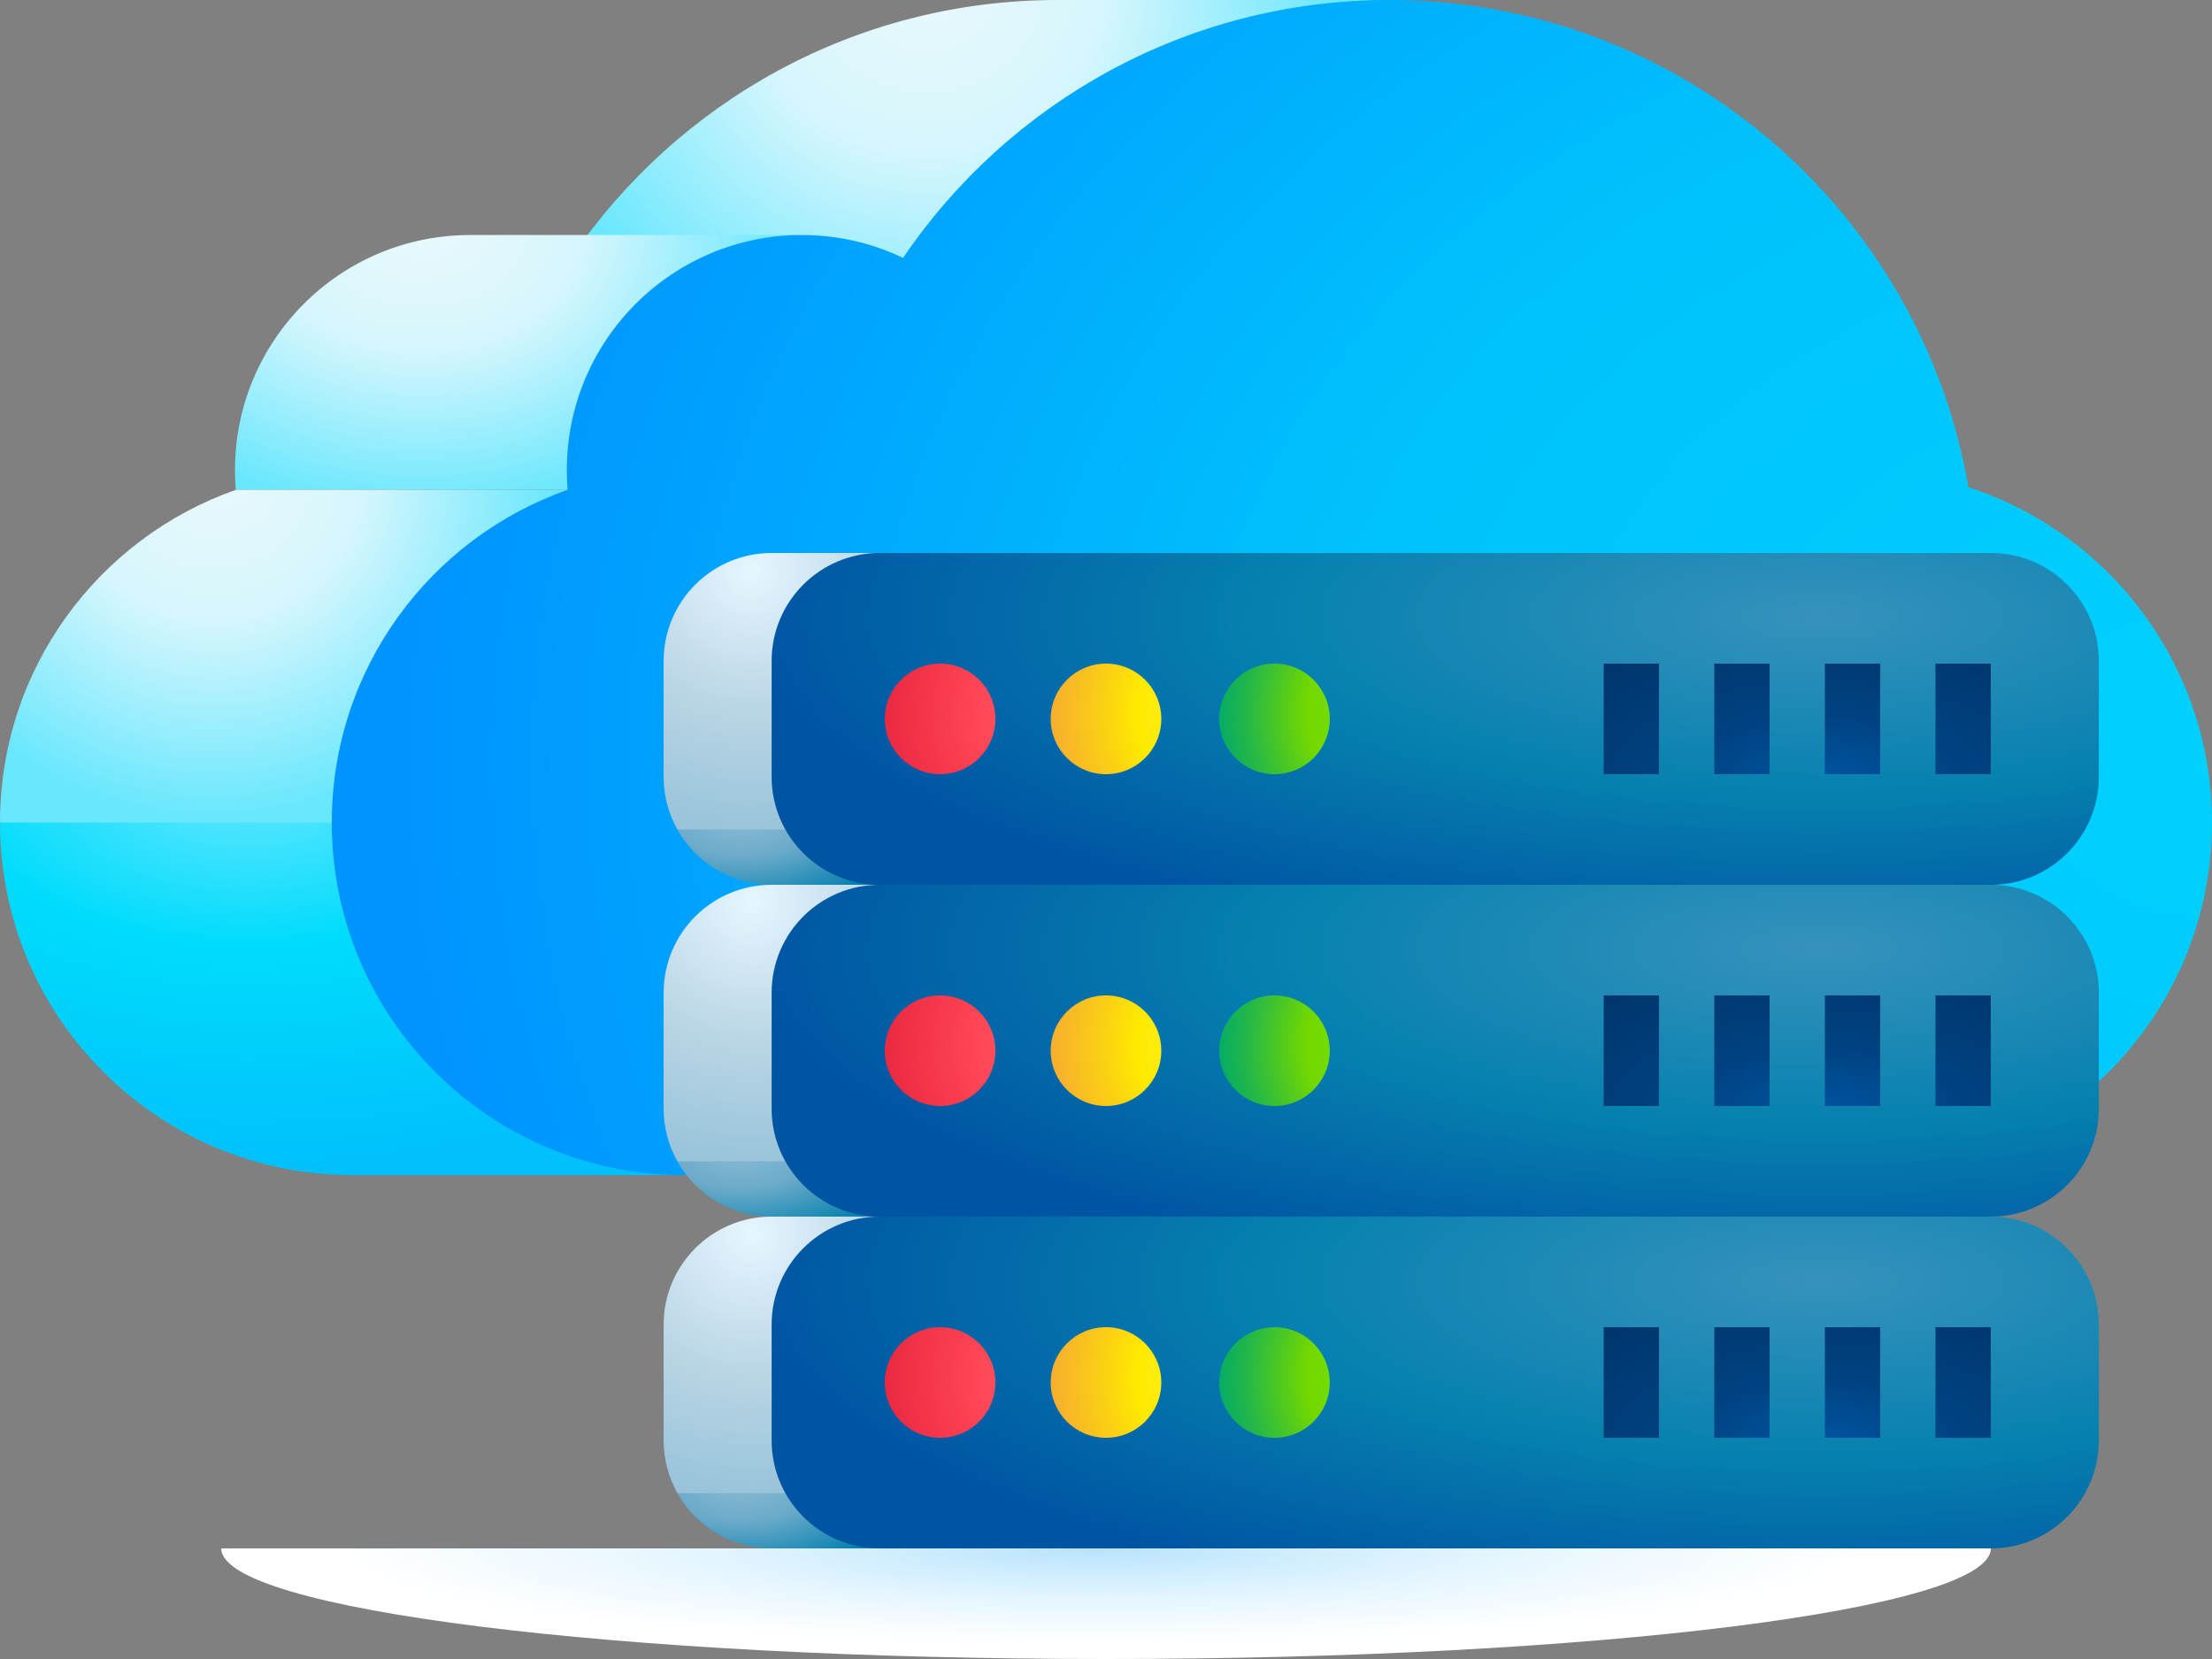
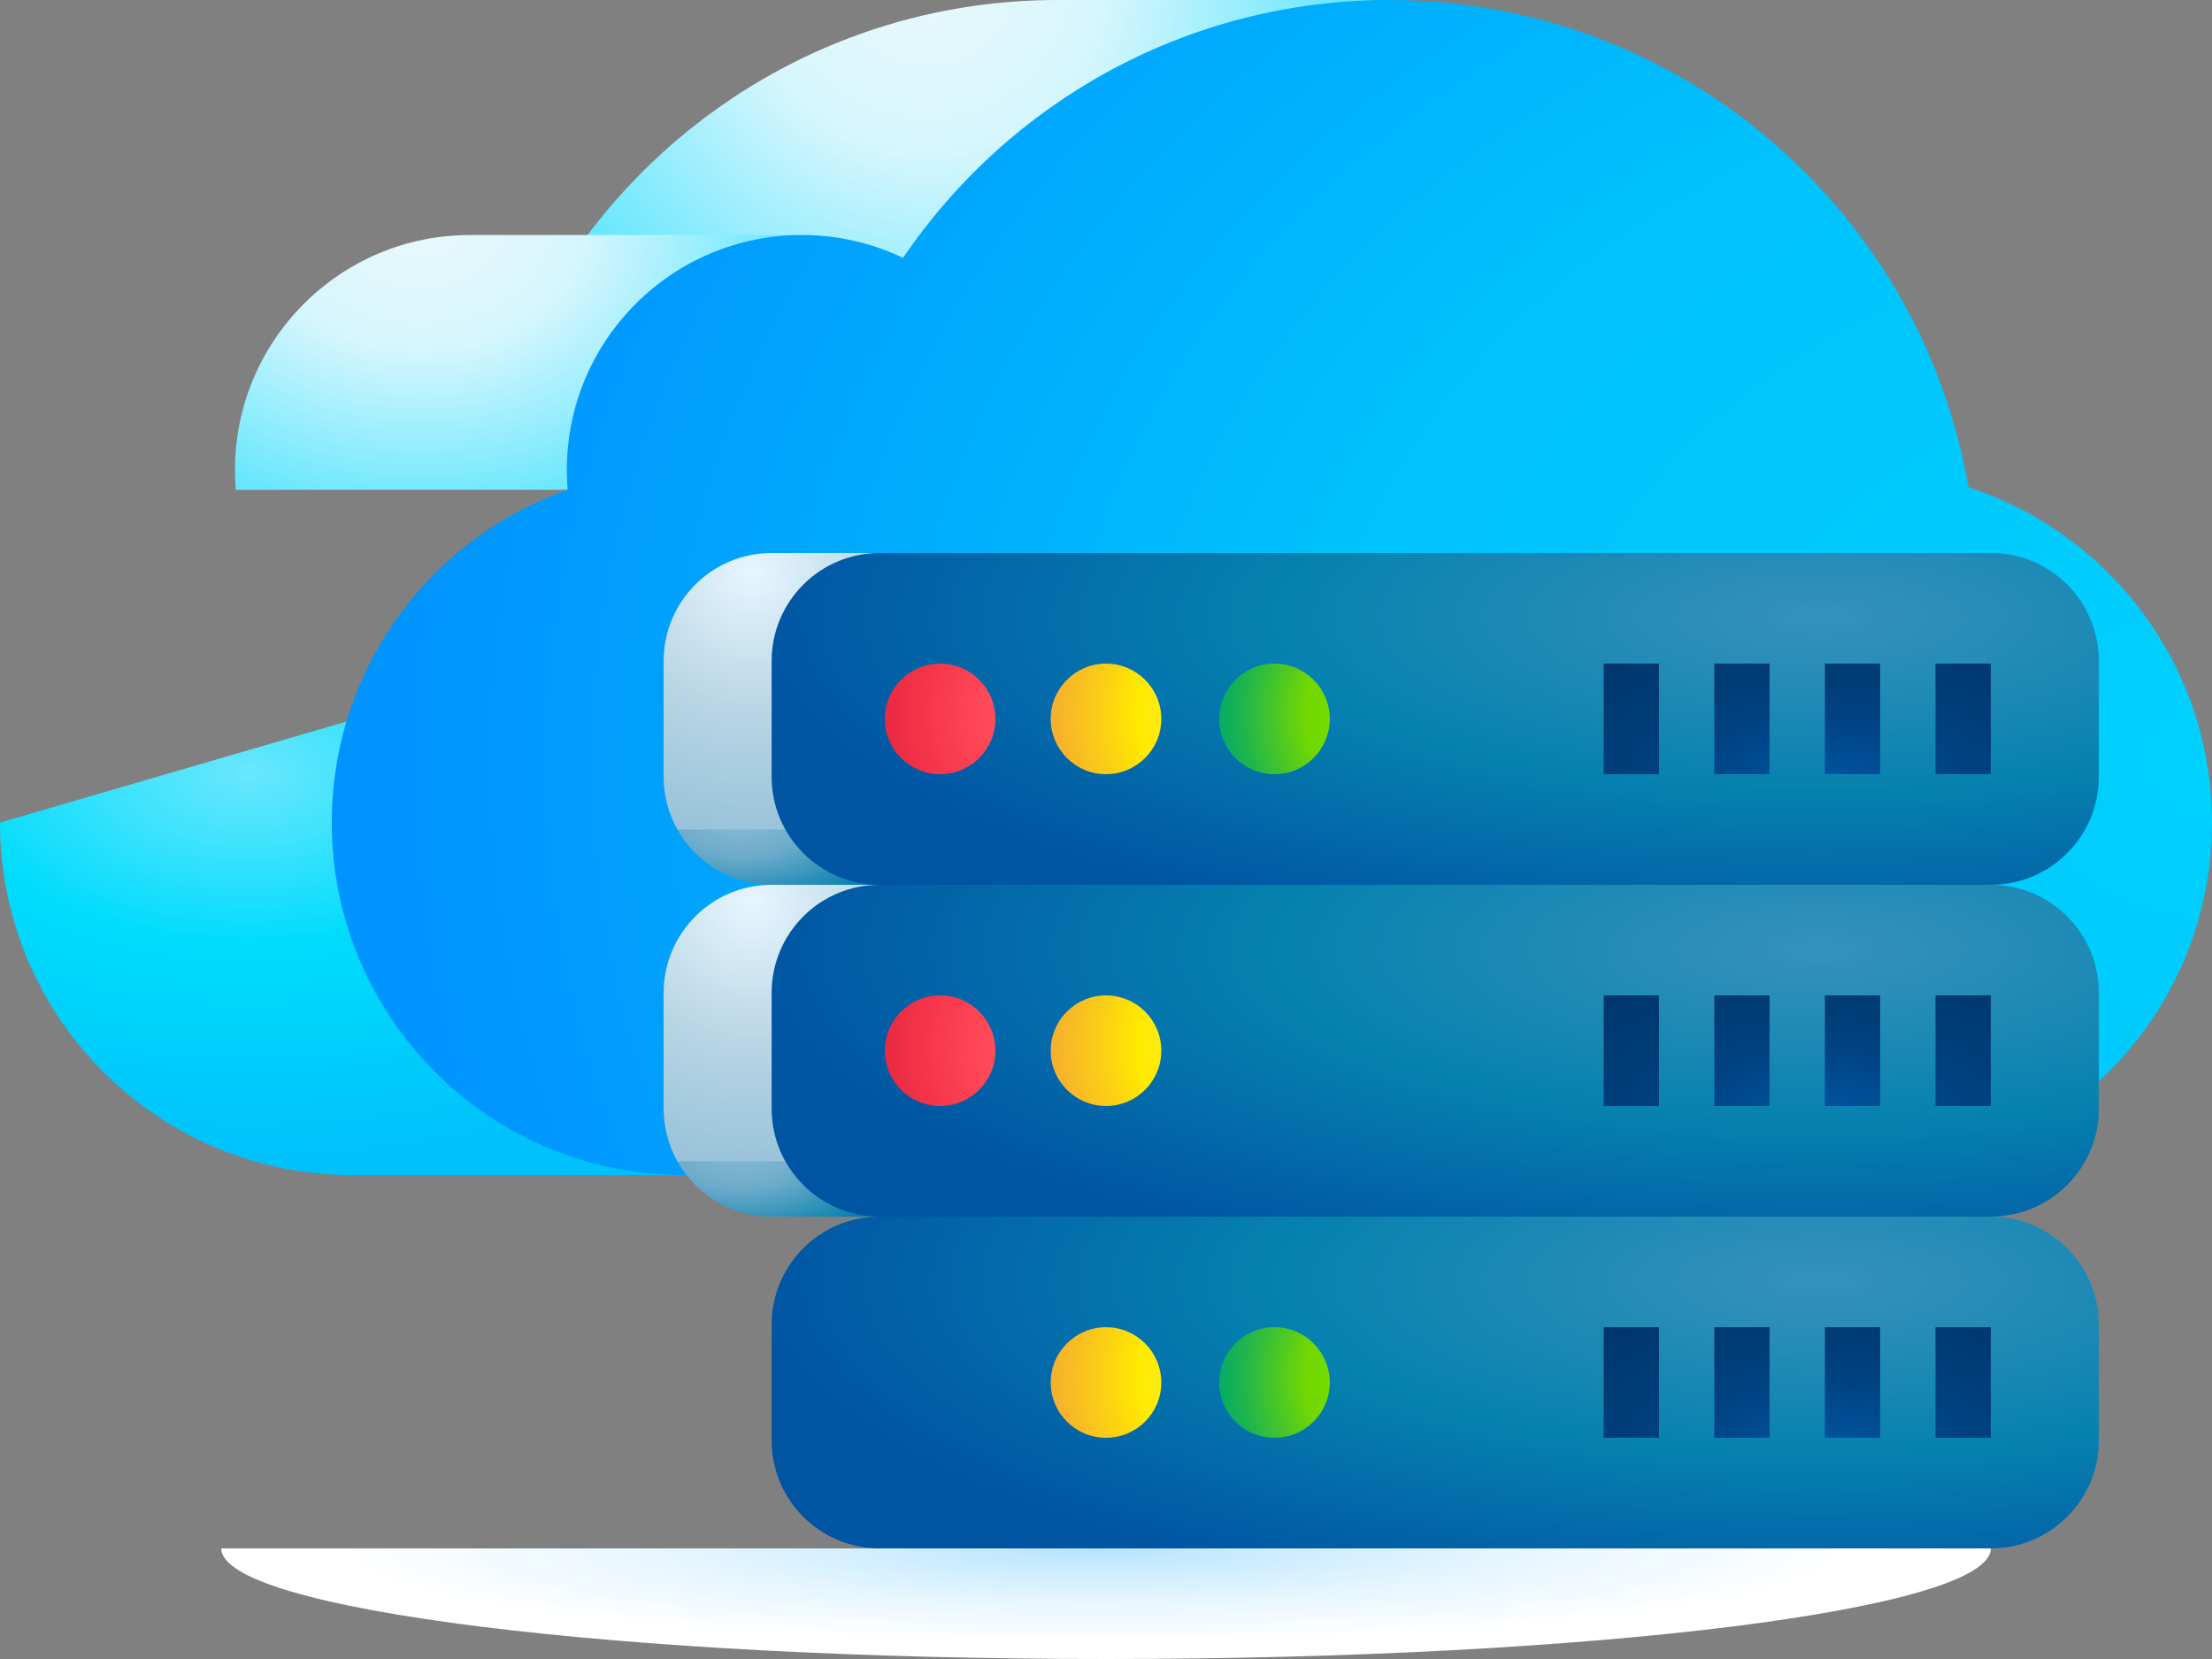
<svg xmlns="http://www.w3.org/2000/svg" width="56" height="42" viewBox="0 0 56 42" fill="none">
  <rect x="0" y="0" width="56" height="42" fill="#808080" stroke="none" />
  <path d="M28.001 42C40.372 42 50.401 40.746 50.401 39.2H5.602C5.602 40.746 15.63 42 28.001 42Z" fill="url(#paint0_radial_297_254)" />
  <path d="M35.175 0C30.053 0 26.475 4.81 23.8 8.75L14.461 6.528C17.137 2.588 21.653 0 26.775 0H35.175Z" fill="url(#paint1_radial_297_254)" />
  <path d="M5.97 12.401C5.956 12.234 5.949 12.067 5.949 11.9C5.949 8.614 8.613 5.95 11.899 5.95H20.299C17.013 5.95 14.356 12.236 14.37 12.401H5.97Z" fill="url(#paint2_radial_297_254)" />
  <path d="M8.925 29.75C3.996 29.75 0 25.754 0 20.825L12.6 17.15C12.6 22.079 12.396 29.75 17.325 29.75H8.925Z" fill="url(#paint3_radial_297_254)" />
-   <path d="M0 20.825C0 16.931 2.494 13.62 5.971 12.401H14.371C10.893 13.62 12.6 16.931 12.6 20.825H0Z" fill="url(#paint4_radial_297_254)" />
  <path d="M49.834 12.335C48.629 5.33 42.524 0 35.175 0C30.054 0 25.538 2.588 22.862 6.528C22.062 6.146 21.187 5.949 20.3 5.95C17.014 5.95 14.35 8.614 14.35 11.9C14.35 12.069 14.357 12.236 14.371 12.401C10.894 13.62 8.4 16.931 8.4 20.825C8.4 25.754 12.396 29.75 17.325 29.75H47.075C52.005 29.75 56 25.754 56 20.825C56 16.859 53.413 13.496 49.834 12.335Z" fill="url(#paint5_radial_297_254)" />
  <path d="M20.935 19.6L17.148 21C17.616 21.835 18.509 22.4 19.535 22.4H22.269C21.878 22.4 21.124 20.436 20.935 19.6Z" fill="url(#paint6_radial_297_254)" />
  <path d="M22.27 14H19.535C18.025 14 16.801 15.224 16.801 16.734V19.666C16.8 20.133 16.92 20.592 17.149 21H21.4C20.861 18.611 21.151 14 22.27 14Z" fill="url(#paint7_radial_297_254)" />
  <path d="M50.401 22.4H22.27C20.759 22.4 19.535 21.176 19.535 19.666V16.734C19.535 15.224 20.759 14 22.27 14H50.401C51.911 14 53.135 15.224 53.135 16.734V19.666C53.135 21.176 51.911 22.4 50.401 22.4Z" fill="url(#paint8_radial_297_254)" />
  <path d="M23.8 19.6C24.574 19.6 25.2 18.973 25.2 18.2C25.2 17.427 24.574 16.8 23.8 16.8C23.027 16.8 22.4 17.427 22.4 18.2C22.4 18.973 23.027 19.6 23.8 19.6Z" fill="url(#paint9_radial_297_254)" />
  <path d="M28 19.6C28.773 19.6 29.4 18.973 29.4 18.2C29.4 17.427 28.773 16.8 28 16.8C27.226 16.8 26.6 17.427 26.6 18.2C26.6 18.973 27.226 19.6 28 19.6Z" fill="url(#paint10_radial_297_254)" />
  <path d="M32.265 19.6C33.038 19.6 33.665 18.973 33.665 18.2C33.665 17.427 33.038 16.8 32.265 16.8C31.492 16.8 30.865 17.427 30.865 18.2C30.865 18.973 31.492 19.6 32.265 19.6Z" fill="url(#paint11_radial_297_254)" />
  <path d="M20.935 28L17.148 29.4C17.616 30.235 18.509 30.8 19.535 30.8H22.269C21.878 30.8 21.124 28.835 20.935 28Z" fill="url(#paint12_radial_297_254)" />
  <path d="M22.27 22.4H19.535C18.025 22.4 16.801 23.624 16.801 25.134V28.066C16.8 28.533 16.92 28.992 17.149 29.4H21.4C20.861 27.011 21.151 22.4 22.27 22.4Z" fill="url(#paint13_radial_297_254)" />
  <path d="M50.401 30.8H22.27C20.759 30.8 19.535 29.576 19.535 28.066V25.134C19.535 23.624 20.759 22.4 22.27 22.4H50.401C51.911 22.4 53.135 23.624 53.135 25.134V28.066C53.135 29.576 51.911 30.8 50.401 30.8Z" fill="url(#paint14_radial_297_254)" />
  <path d="M23.8 28C24.574 28 25.2 27.373 25.2 26.6C25.2 25.827 24.574 25.2 23.8 25.2C23.027 25.2 22.4 25.827 22.4 26.6C22.4 27.373 23.027 28 23.8 28Z" fill="url(#paint15_radial_297_254)" />
  <path d="M28 28C28.773 28 29.4 27.373 29.4 26.6C29.4 25.827 28.773 25.2 28 25.2C27.226 25.2 26.6 25.827 26.6 26.6C26.6 27.373 27.226 28 28 28Z" fill="url(#paint16_radial_297_254)" />
-   <path d="M32.265 28C33.038 28 33.665 27.373 33.665 26.6C33.665 25.827 33.038 25.2 32.265 25.2C31.492 25.2 30.865 25.827 30.865 26.6C30.865 27.373 31.492 28 32.265 28Z" fill="url(#paint17_radial_297_254)" />
-   <path d="M20.935 36.4L17.148 37.8C17.616 38.635 18.509 39.2 19.535 39.2H22.269C21.878 39.2 21.124 37.236 20.935 36.4Z" fill="url(#paint18_radial_297_254)" />
-   <path d="M22.27 30.8H19.535C18.025 30.8 16.801 32.024 16.801 33.534V36.466C16.8 36.933 16.92 37.392 17.149 37.8H21.4C20.861 35.411 21.151 30.8 22.27 30.8Z" fill="url(#paint19_radial_297_254)" />
  <path d="M50.401 39.2H22.27C20.759 39.2 19.535 37.976 19.535 36.466V33.534C19.535 32.024 20.759 30.8 22.27 30.8H50.401C51.911 30.8 53.135 32.024 53.135 33.534V36.466C53.135 37.976 51.911 39.2 50.401 39.2Z" fill="url(#paint20_radial_297_254)" />
-   <path d="M23.8 36.4C24.574 36.4 25.2 35.773 25.2 35C25.2 34.227 24.574 33.6 23.8 33.6C23.027 33.6 22.4 34.227 22.4 35C22.4 35.773 23.027 36.4 23.8 36.4Z" fill="url(#paint21_radial_297_254)" />
  <path d="M28 36.4C28.773 36.4 29.4 35.773 29.4 35C29.4 34.227 28.773 33.6 28 33.6C27.226 33.6 26.6 34.227 26.6 35C26.6 35.773 27.226 36.4 28 36.4Z" fill="url(#paint22_radial_297_254)" />
  <path d="M32.265 36.4C33.038 36.4 33.665 35.773 33.665 35C33.665 34.227 33.038 33.6 32.265 33.6C31.492 33.6 30.865 34.227 30.865 35C30.865 35.773 31.492 36.4 32.265 36.4Z" fill="url(#paint23_radial_297_254)" />
  <path d="M42 19.6H40.6V16.8H42V19.6ZM44.8 16.8H43.4V19.6H44.8V16.8ZM47.6 16.8H46.2V19.6H47.6V16.8ZM50.4 16.8H49V19.6H50.4V16.8Z" fill="url(#paint24_radial_297_254)" />
  <path d="M42 28H40.6V25.2H42V28ZM44.8 25.2H43.4V28H44.8V25.2ZM47.6 25.2H46.2V28H47.6V25.2ZM50.4 25.2H49V28H50.4V25.2Z" fill="url(#paint25_radial_297_254)" />
  <path d="M42 36.4H40.6V33.6H42V36.4ZM44.8 33.6H43.4V36.4H44.8V33.6ZM47.6 33.6H46.2V36.4H47.6V33.6ZM50.4 33.6H49V36.4H50.4V33.6Z" fill="url(#paint26_radial_297_254)" />
  <defs>
    <radialGradient id="paint0_radial_297_254" cx="0" cy="0" r="1" gradientUnits="userSpaceOnUse" gradientTransform="translate(27.712 39.231) scale(21.497 2.632)">
      <stop stop-color="#B8E3FF" />
      <stop offset="0.233" stop-color="#CFEDFF" />
      <stop offset="0.496" stop-color="#E6F6FF" />
      <stop offset="0.888" stop-color="white" />
    </radialGradient>
    <radialGradient id="paint1_radial_297_254" cx="0" cy="0" r="1" gradientUnits="userSpaceOnUse" gradientTransform="translate(23.452 -0.72) scale(10.656)">
      <stop stop-color="#EAF9FA" />
      <stop offset="0.43" stop-color="#D6F6FD" />
      <stop offset="1" stop-color="#68E7FD" />
    </radialGradient>
    <radialGradient id="paint2_radial_297_254" cx="0" cy="0" r="1" gradientUnits="userSpaceOnUse" gradientTransform="translate(10.638 5.684) scale(9.62 7.34)">
      <stop stop-color="#EAF9FA" />
      <stop offset="0.43" stop-color="#D6F6FD" />
      <stop offset="1" stop-color="#68E7FD" />
    </radialGradient>
    <radialGradient id="paint3_radial_297_254" cx="0" cy="0" r="1" gradientUnits="userSpaceOnUse" gradientTransform="translate(6.273 19.556) scale(17.628 10.101)">
      <stop stop-color="#68E7FD" />
      <stop offset="0.169" stop-color="#42E3FD" />
      <stop offset="0.43" stop-color="#00DCFC" />
      <stop offset="0.972" stop-color="#00C1FC" />
    </radialGradient>
    <radialGradient id="paint4_radial_297_254" cx="0" cy="0" r="1" gradientUnits="userSpaceOnUse" gradientTransform="translate(5.402 11.912) scale(8.803 8.803)">
      <stop stop-color="#EAF9FA" />
      <stop offset="0.43" stop-color="#D6F6FD" />
      <stop offset="1" stop-color="#68E7FD" />
    </radialGradient>
    <radialGradient id="paint5_radial_297_254" cx="0" cy="0" r="1" gradientUnits="userSpaceOnUse" gradientTransform="translate(56.668 19.318) rotate(180) scale(47.896 36.736)">
      <stop stop-color="#00D1FD" />
      <stop offset="0.504" stop-color="#00C1FC" />
      <stop offset="0.976" stop-color="#0094FF" />
    </radialGradient>
    <radialGradient id="paint6_radial_297_254" cx="0" cy="0" r="1" gradientUnits="userSpaceOnUse" gradientTransform="translate(18.762 20.692) scale(4.224 2.327)">
      <stop stop-color="#8ABBD5" />
      <stop offset="0.43" stop-color="#6CABCA" />
      <stop offset="1" stop-color="#0681AF" />
    </radialGradient>
    <radialGradient id="paint7_radial_297_254" cx="0" cy="0" r="1" gradientUnits="userSpaceOnUse" gradientTransform="translate(19.035 14.446) scale(8.036)">
      <stop stop-color="#E6F6FF" />
      <stop offset="0.376" stop-color="#C0DAE9" />
      <stop offset="0.43" stop-color="#BAD6E5" />
      <stop offset="1" stop-color="#8ABBD5" />
    </radialGradient>
    <radialGradient id="paint8_radial_297_254" cx="0" cy="0" r="1" gradientUnits="userSpaceOnUse" gradientTransform="translate(46.012 15.619) rotate(180) scale(27.52 8.806)">
      <stop stop-color="#3692BC" />
      <stop offset="0.504" stop-color="#0681AF" />
      <stop offset="0.976" stop-color="#0055A3" />
    </radialGradient>
    <radialGradient id="paint9_radial_297_254" cx="0" cy="0" r="1" gradientUnits="userSpaceOnUse" gradientTransform="translate(27.16 18.059) scale(5.001)">
      <stop stop-color="#FF6470" />
      <stop offset="0.504" stop-color="#FF4555" />
      <stop offset="0.942" stop-color="#EB2A42" />
    </radialGradient>
    <radialGradient id="paint10_radial_297_254" cx="0" cy="0" r="1" gradientUnits="userSpaceOnUse" gradientTransform="translate(31.36 18.059) scale(5.001)">
      <stop stop-color="#FFF044" />
      <stop offset="0.512" stop-color="#FFEA00" />
      <stop offset="0.686" stop-color="#FBD113" />
      <stop offset="0.976" stop-color="#F6AB31" />
    </radialGradient>
    <radialGradient id="paint11_radial_297_254" cx="0" cy="0" r="1" gradientUnits="userSpaceOnUse" gradientTransform="translate(35.625 18.059) scale(5.001 5.001)">
      <stop stop-color="#7BE700" />
      <stop offset="0.512" stop-color="#72D800" />
      <stop offset="0.808" stop-color="#26B847" />
      <stop offset="0.976" stop-color="#00A96A" />
    </radialGradient>
    <radialGradient id="paint12_radial_297_254" cx="0" cy="0" r="1" gradientUnits="userSpaceOnUse" gradientTransform="translate(18.762 29.094) scale(4.224 2.327)">
      <stop stop-color="#8ABBD5" />
      <stop offset="0.43" stop-color="#6CABCA" />
      <stop offset="1" stop-color="#0681AF" />
    </radialGradient>
    <radialGradient id="paint13_radial_297_254" cx="0" cy="0" r="1" gradientUnits="userSpaceOnUse" gradientTransform="translate(19.035 22.846) scale(8.036)">
      <stop stop-color="#E6F6FF" />
      <stop offset="0.376" stop-color="#C0DAE9" />
      <stop offset="0.43" stop-color="#BAD6E5" />
      <stop offset="1" stop-color="#8ABBD5" />
    </radialGradient>
    <radialGradient id="paint14_radial_297_254" cx="0" cy="0" r="1" gradientUnits="userSpaceOnUse" gradientTransform="translate(46.012 24.021) rotate(180) scale(27.52 8.806)">
      <stop stop-color="#3692BC" />
      <stop offset="0.504" stop-color="#0681AF" />
      <stop offset="0.976" stop-color="#0055A3" />
    </radialGradient>
    <radialGradient id="paint15_radial_297_254" cx="0" cy="0" r="1" gradientUnits="userSpaceOnUse" gradientTransform="translate(27.16 26.459) scale(5.001 5.001)">
      <stop stop-color="#FF6470" />
      <stop offset="0.504" stop-color="#FF4555" />
      <stop offset="0.942" stop-color="#EB2A42" />
    </radialGradient>
    <radialGradient id="paint16_radial_297_254" cx="0" cy="0" r="1" gradientUnits="userSpaceOnUse" gradientTransform="translate(31.36 26.459) scale(5.001 5.001)">
      <stop stop-color="#FFF044" />
      <stop offset="0.512" stop-color="#FFEA00" />
      <stop offset="0.686" stop-color="#FBD113" />
      <stop offset="0.976" stop-color="#F6AB31" />
    </radialGradient>
    <radialGradient id="paint17_radial_297_254" cx="0" cy="0" r="1" gradientUnits="userSpaceOnUse" gradientTransform="translate(35.625 26.459) scale(5.001 5.001)">
      <stop stop-color="#7BE700" />
      <stop offset="0.512" stop-color="#72D800" />
      <stop offset="0.808" stop-color="#26B847" />
      <stop offset="0.976" stop-color="#00A96A" />
    </radialGradient>
    <radialGradient id="paint18_radial_297_254" cx="0" cy="0" r="1" gradientUnits="userSpaceOnUse" gradientTransform="translate(18.762 37.496) scale(4.224 2.327)">
      <stop stop-color="#8ABBD5" />
      <stop offset="0.43" stop-color="#6CABCA" />
      <stop offset="1" stop-color="#0681AF" />
    </radialGradient>
    <radialGradient id="paint19_radial_297_254" cx="0" cy="0" r="1" gradientUnits="userSpaceOnUse" gradientTransform="translate(19.035 31.246) scale(8.036)">
      <stop stop-color="#E6F6FF" />
      <stop offset="0.376" stop-color="#C0DAE9" />
      <stop offset="0.43" stop-color="#BAD6E5" />
      <stop offset="1" stop-color="#8ABBD5" />
    </radialGradient>
    <radialGradient id="paint20_radial_297_254" cx="0" cy="0" r="1" gradientUnits="userSpaceOnUse" gradientTransform="translate(46.012 32.422) rotate(180) scale(27.52 8.806)">
      <stop stop-color="#3692BC" />
      <stop offset="0.504" stop-color="#0681AF" />
      <stop offset="0.976" stop-color="#0055A3" />
    </radialGradient>
    <radialGradient id="paint21_radial_297_254" cx="0" cy="0" r="1" gradientUnits="userSpaceOnUse" gradientTransform="translate(27.16 34.859) scale(5.001 5.001)">
      <stop stop-color="#FF6470" />
      <stop offset="0.504" stop-color="#FF4555" />
      <stop offset="0.942" stop-color="#EB2A42" />
    </radialGradient>
    <radialGradient id="paint22_radial_297_254" cx="0" cy="0" r="1" gradientUnits="userSpaceOnUse" gradientTransform="translate(31.36 34.859) scale(5.001 5.001)">
      <stop stop-color="#FFF044" />
      <stop offset="0.512" stop-color="#FFEA00" />
      <stop offset="0.686" stop-color="#FBD113" />
      <stop offset="0.976" stop-color="#F6AB31" />
    </radialGradient>
    <radialGradient id="paint23_radial_297_254" cx="0" cy="0" r="1" gradientUnits="userSpaceOnUse" gradientTransform="translate(35.625 34.859) scale(5.001)">
      <stop stop-color="#7BE700" />
      <stop offset="0.512" stop-color="#72D800" />
      <stop offset="0.808" stop-color="#26B847" />
      <stop offset="0.976" stop-color="#00A96A" />
    </radialGradient>
    <radialGradient id="paint24_radial_297_254" cx="0" cy="0" r="1" gradientUnits="userSpaceOnUse" gradientTransform="translate(46.144 19.856) scale(8.312 4.048)">
      <stop stop-color="#0055A3" />
      <stop offset="0.438" stop-color="#004281" />
      <stop offset="0.983" stop-color="#00366D" />
    </radialGradient>
    <radialGradient id="paint25_radial_297_254" cx="0" cy="0" r="1" gradientUnits="userSpaceOnUse" gradientTransform="translate(46.144 28.258) scale(8.312 4.048)">
      <stop stop-color="#0055A3" />
      <stop offset="0.438" stop-color="#004281" />
      <stop offset="0.983" stop-color="#00366D" />
    </radialGradient>
    <radialGradient id="paint26_radial_297_254" cx="0" cy="0" r="1" gradientUnits="userSpaceOnUse" gradientTransform="translate(46.144 36.661) scale(8.312 4.048)">
      <stop stop-color="#0055A3" />
      <stop offset="0.438" stop-color="#004281" />
      <stop offset="0.983" stop-color="#00366D" />
    </radialGradient>
  </defs>
</svg>